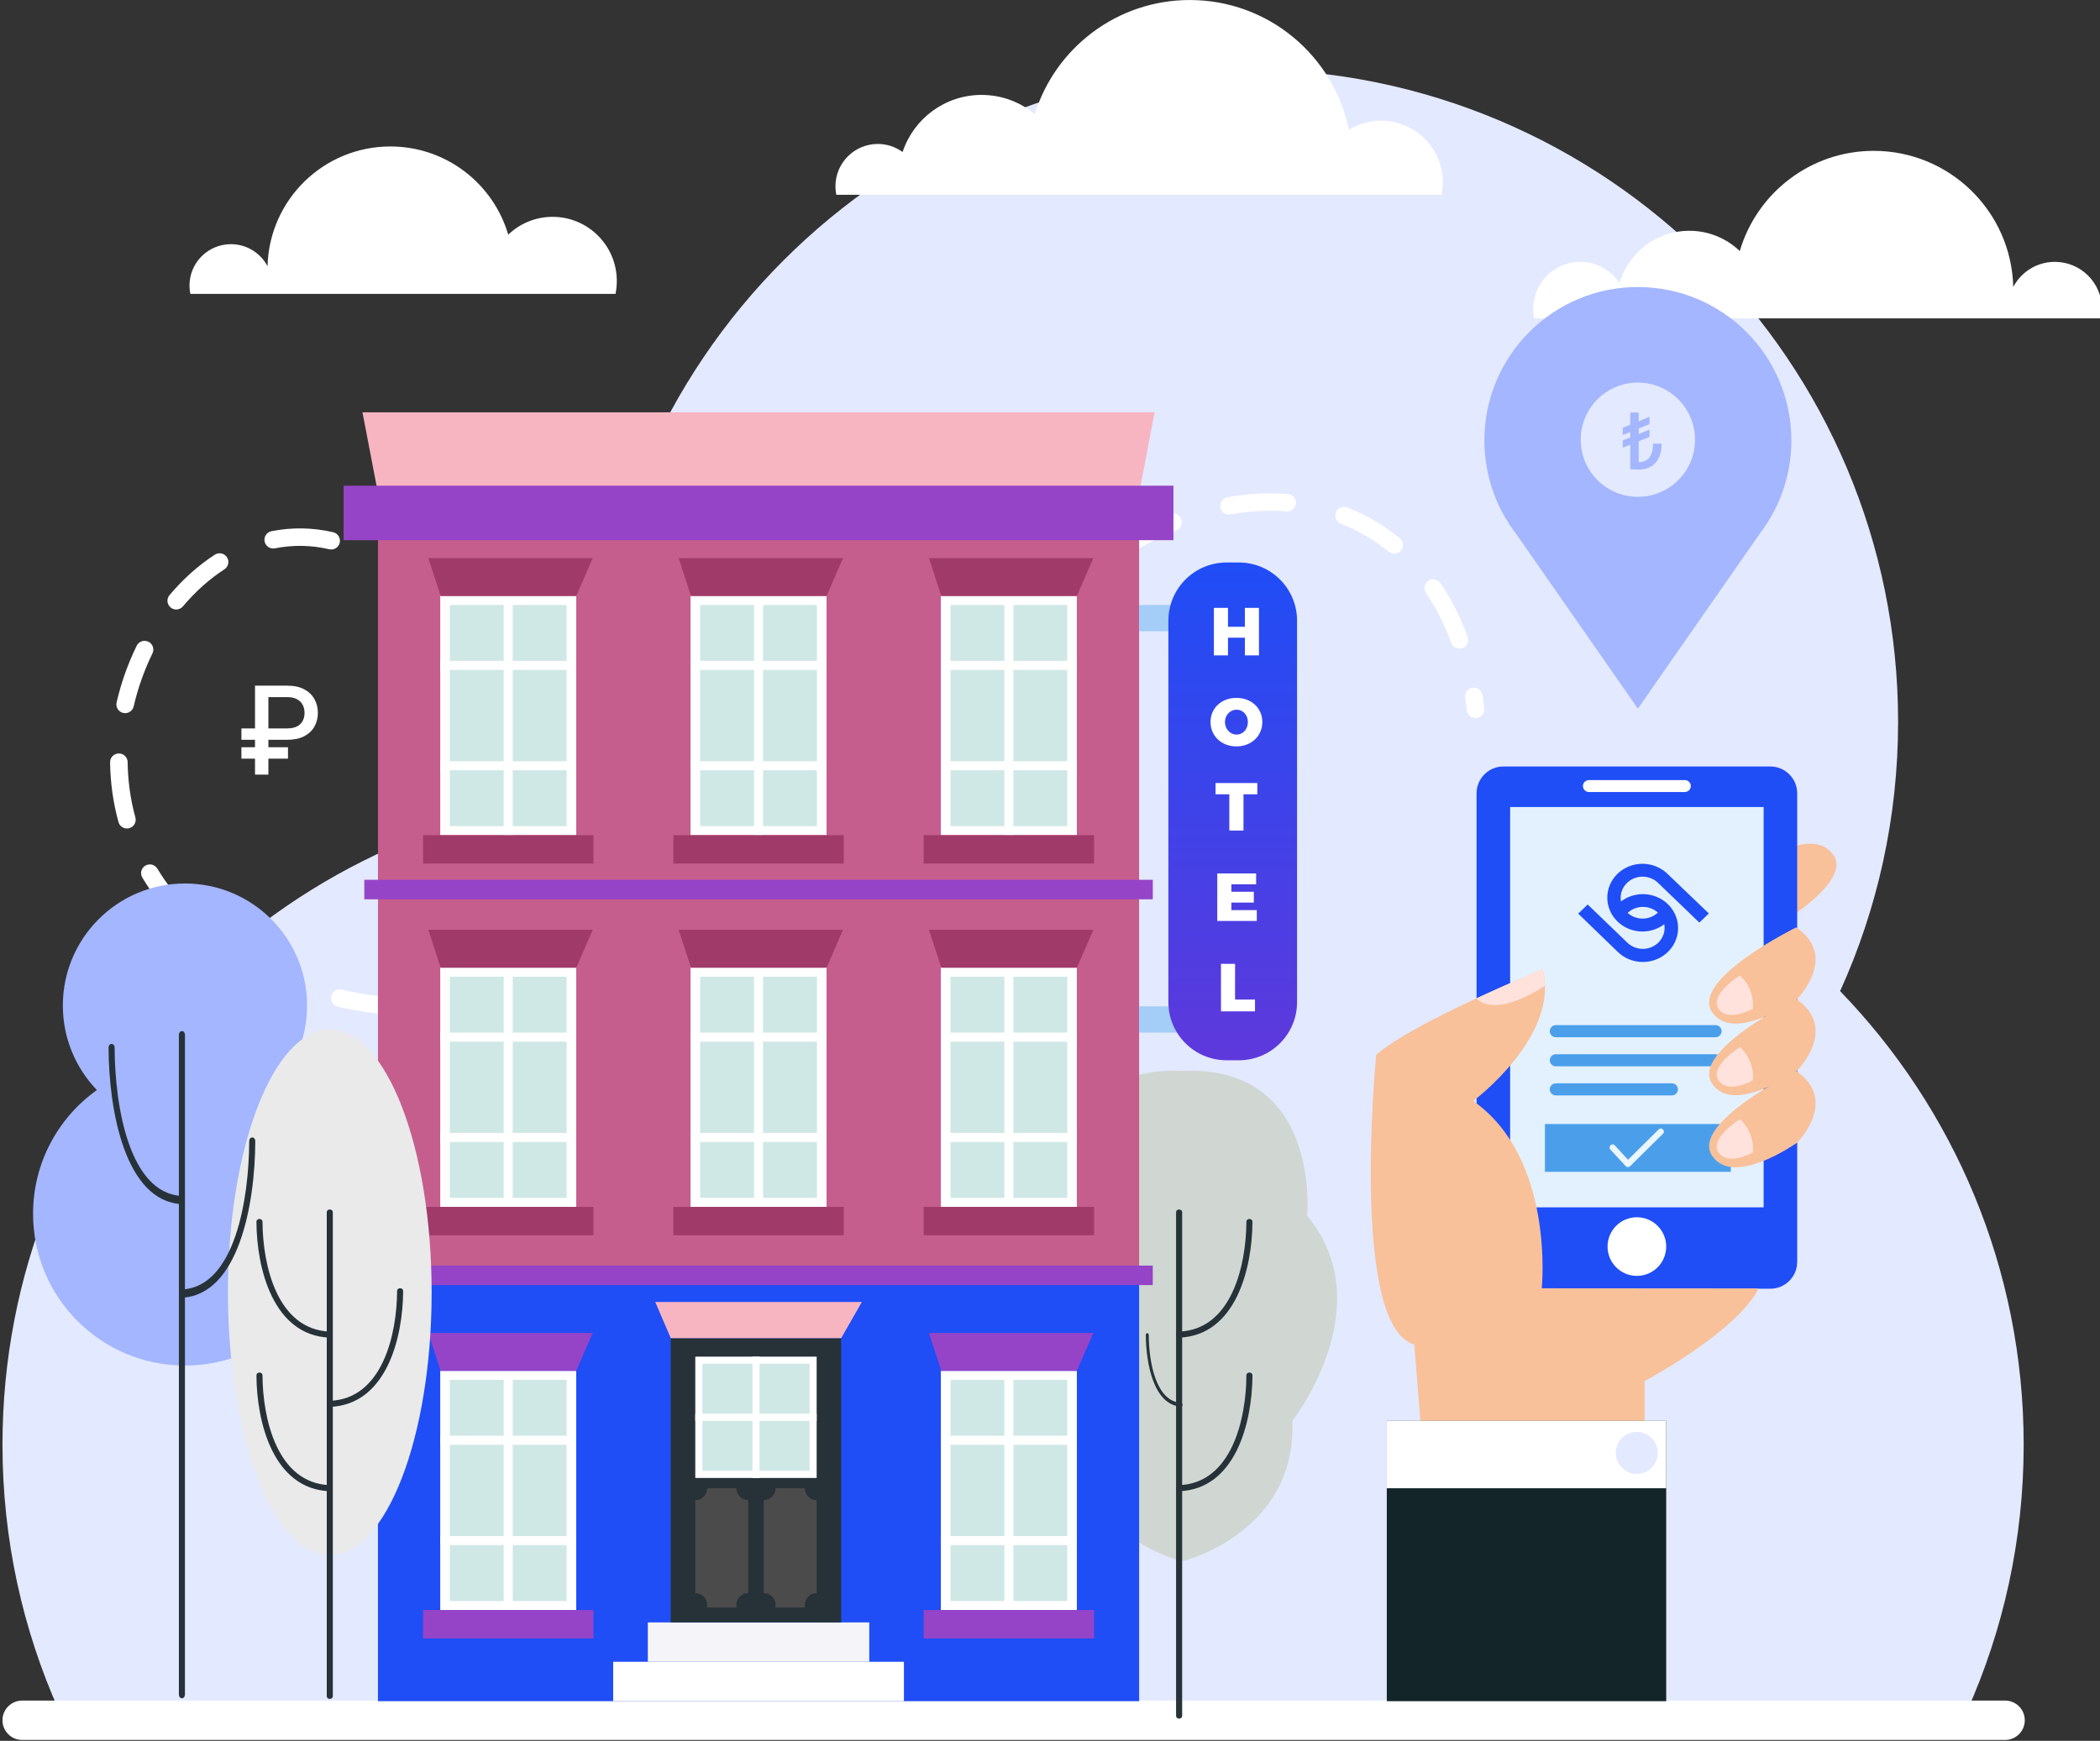
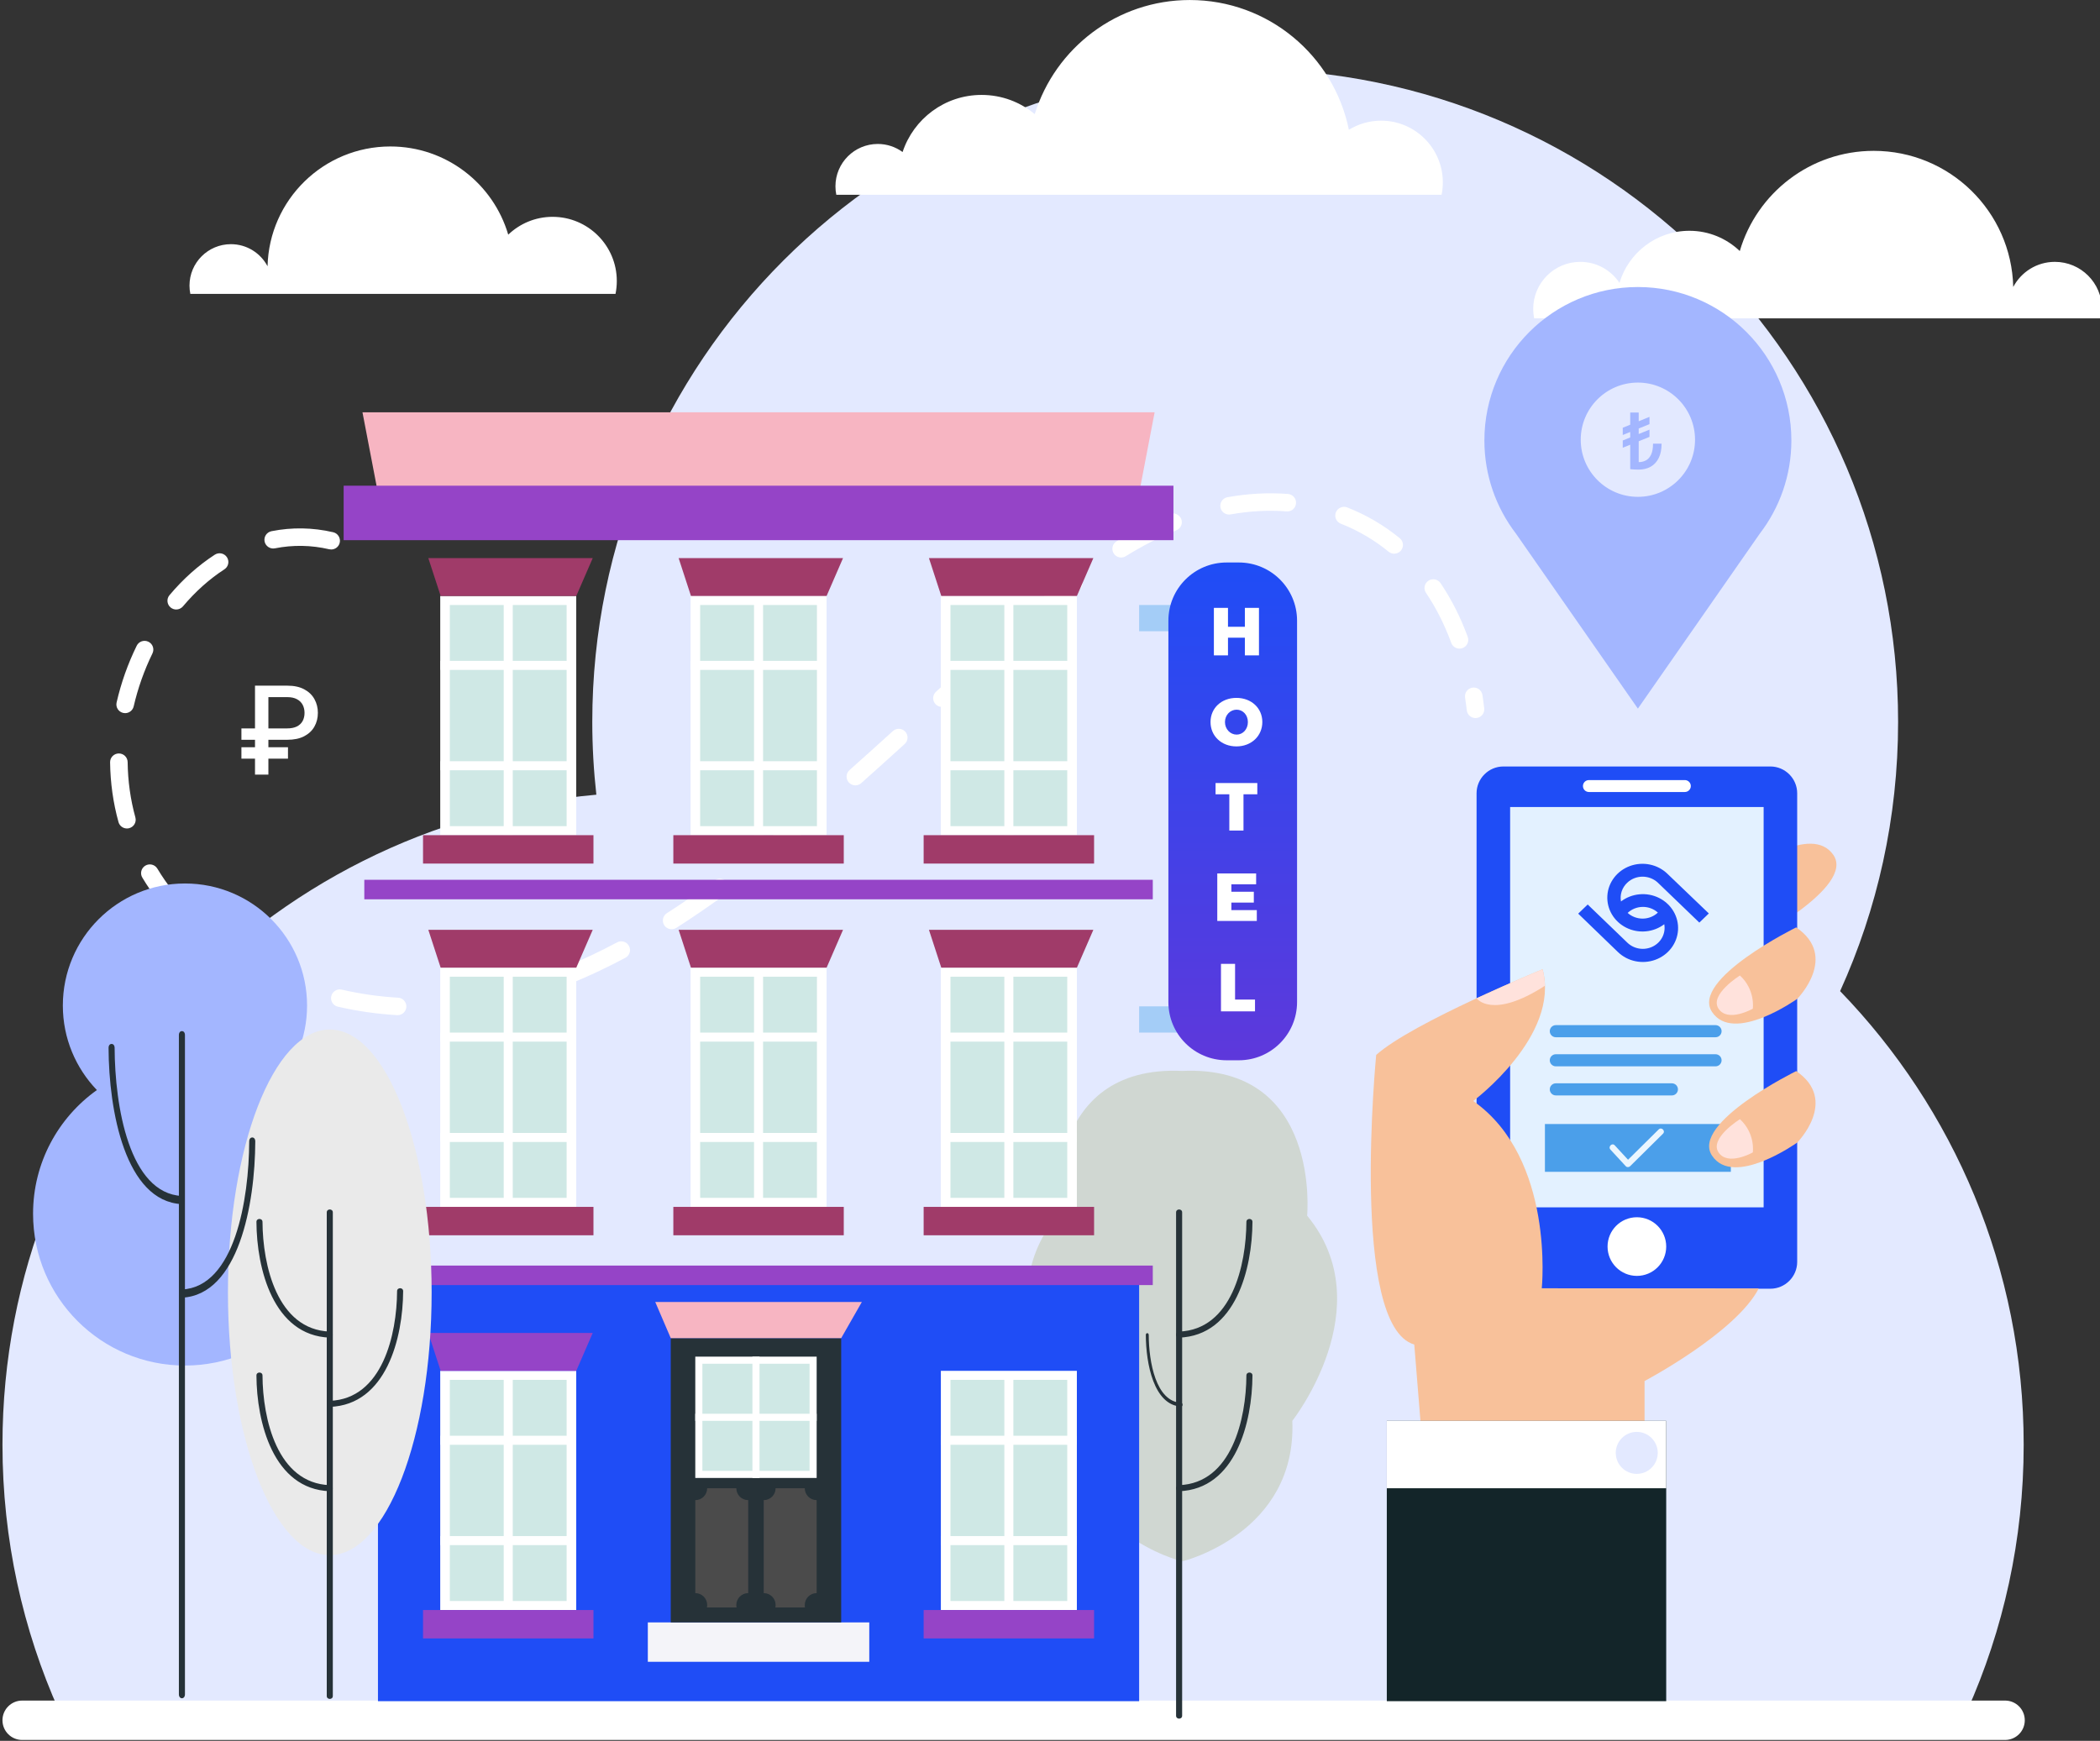
<svg xmlns="http://www.w3.org/2000/svg" width="515" height="427" viewBox="0 0 515 427" fill="none">
  <rect x="0" y="0" width="515" height="427" fill="#333333" stroke="none" />
  <g clip-path="url(#clip0_2840_1662)">
    <path fill-rule="evenodd" clip-rule="evenodd" d="M482.37 419.728C491.309 399.772 496.284 377.657 496.284 354.379C496.284 311.14 479.131 271.912 451.266 243.107C460.4 222.97 465.487 200.61 465.487 177.061C465.487 88.648 393.8 16.977 305.369 16.977C216.937 16.977 145.25 88.648 145.25 177.061C145.25 183.1 145.596 189.058 146.248 194.924C64.602 202.24 0.606 270.817 0.606 354.349C0.606 377.639 5.586 399.765 14.532 419.728H482.37Z" fill="#E3E9FF" />
    <path fill-rule="evenodd" clip-rule="evenodd" d="M301.412 126.209C300.393 126.209 299.481 125.481 299.301 124.444C299.084 123.28 299.869 122.164 301.033 121.955C306.068 121.054 311.076 120.792 315.858 121.162C317.04 121.253 317.924 122.284 317.834 123.465C317.735 124.644 316.724 125.549 315.524 125.436C311.112 125.088 306.456 125.339 301.791 126.175C301.665 126.197 301.539 126.209 301.412 126.209ZM81.228 134.778C81.065 134.778 80.894 134.76 80.731 134.723C76.319 133.699 71.826 133.621 67.423 134.496C66.268 134.731 65.122 133.974 64.887 132.815C64.662 131.654 65.41 130.524 66.584 130.293C71.573 129.296 76.698 129.384 81.706 130.546C82.861 130.816 83.583 131.967 83.312 133.121C83.086 134.11 82.202 134.778 81.228 134.778ZM341.916 135.814C341.429 135.814 340.941 135.654 340.544 135.327C337.008 132.431 333.065 130.118 328.824 128.453C327.714 128.021 327.173 126.776 327.606 125.673C328.048 124.571 329.302 124.033 330.394 124.464C335.059 126.293 339.39 128.833 343.278 132.013C344.19 132.765 344.325 134.115 343.576 135.031C343.152 135.547 342.529 135.814 341.916 135.814ZM274.948 136.746C274.226 136.746 273.523 136.387 273.117 135.734C272.494 134.728 272.801 133.406 273.811 132.781C278.106 130.122 282.5 127.875 286.877 126.101C287.959 125.659 289.222 126.179 289.674 127.279C290.125 128.376 289.592 129.627 288.492 130.073C284.341 131.755 280.164 133.891 276.076 136.423C275.724 136.641 275.336 136.746 274.948 136.746ZM43.214 149.5C42.727 149.5 42.24 149.335 41.834 148.997C40.922 148.235 40.805 146.882 41.572 145.977C44.911 142.009 48.646 138.672 52.679 136.056C53.681 135.409 55.007 135.692 55.657 136.683C56.306 137.675 56.027 139.003 55.025 139.649C51.353 142.034 47.933 145.091 44.865 148.734C44.432 149.24 43.828 149.5 43.214 149.5ZM252.346 154.297C251.742 154.297 251.146 154.045 250.722 153.556C249.946 152.661 250.045 151.307 250.938 150.531C254.89 147.125 258.5 144.106 261.982 141.299C262.903 140.555 264.256 140.694 265.005 141.617C265.754 142.538 265.61 143.887 264.689 144.632C261.243 147.409 257.67 150.4 253.754 153.774C253.348 154.125 252.842 154.297 252.346 154.297ZM357.922 159.097C357.047 159.097 356.226 158.558 355.901 157.688C354.268 153.217 352.184 149.093 349.712 145.427C349.044 144.445 349.306 143.112 350.289 142.45C351.273 141.791 352.608 142.051 353.276 143.029C355.946 146.986 358.193 151.423 359.944 156.22C360.35 157.332 359.772 158.563 358.662 158.968C358.419 159.056 358.166 159.097 357.922 159.097ZM230.998 173.393C230.411 173.393 229.834 173.159 229.41 172.697C228.607 171.824 228.67 170.468 229.545 169.669C233.1 166.42 236.646 163.2 240.165 160.034C241.049 159.24 242.412 159.31 243.206 160.192C244 161.072 243.928 162.426 243.043 163.22C239.534 166.376 235.997 169.59 232.451 172.831C232.036 173.208 231.512 173.393 230.998 173.393ZM30.691 174.923C30.537 174.923 30.375 174.906 30.212 174.869C29.048 174.603 28.327 173.454 28.597 172.3C29.698 167.491 31.358 162.811 33.524 158.393C34.038 157.331 35.319 156.89 36.393 157.404C37.467 157.924 37.909 159.208 37.386 160.271C35.373 164.399 33.822 168.767 32.784 173.259C32.558 174.251 31.674 174.923 30.691 174.923ZM361.847 176.13C360.765 176.13 359.835 175.323 359.709 174.228C359.592 173.176 359.447 172.136 359.294 171.113C359.113 169.942 359.917 168.847 361.089 168.668C362.28 168.492 363.363 169.29 363.544 170.46C363.715 171.539 363.859 172.634 363.986 173.745C364.121 174.922 363.273 175.982 362.091 176.116C362.01 176.126 361.929 176.13 361.847 176.13ZM209.767 192.634C209.181 192.634 208.585 192.391 208.161 191.917C207.367 191.032 207.448 189.678 208.333 188.889C211.897 185.723 215.443 182.524 218.97 179.321C219.846 178.524 221.199 178.588 222.002 179.46C222.805 180.335 222.742 181.692 221.867 182.489C218.33 185.703 214.775 188.914 211.202 192.09C210.787 192.456 210.281 192.634 209.767 192.634ZM31.124 203.211C30.185 203.211 29.319 202.588 29.058 201.637C27.749 196.927 27.063 191.998 27 186.979C26.982 185.795 27.939 184.824 29.13 184.81H29.148C30.33 184.81 31.286 185.754 31.304 186.929C31.358 191.576 31.999 196.143 33.199 200.497C33.515 201.639 32.847 202.82 31.701 203.133C31.512 203.186 31.313 203.211 31.124 203.211ZM187.923 211.158C187.291 211.158 186.669 210.881 186.245 210.351C185.505 209.427 185.649 208.079 186.578 207.339C190.115 204.522 193.716 201.558 197.577 198.27C198.48 197.503 199.833 197.605 200.609 198.507C201.376 199.409 201.268 200.762 200.365 201.531C196.467 204.85 192.84 207.844 189.267 210.689C188.87 211.004 188.401 211.158 187.923 211.158ZM45.614 227.481C45.073 227.481 44.532 227.278 44.108 226.868C40.508 223.342 37.404 219.437 34.904 215.264C34.291 214.247 34.625 212.933 35.644 212.324C36.664 211.719 37.981 212.051 38.595 213.064C40.904 216.921 43.774 220.536 47.121 223.808C47.969 224.637 47.978 225.993 47.148 226.84C46.733 227.266 46.174 227.481 45.614 227.481ZM164.707 227.925C164.003 227.925 163.309 227.576 162.893 226.937C162.262 225.94 162.551 224.615 163.552 223.976C167.333 221.558 171.276 218.862 175.264 215.964C176.229 215.264 177.574 215.479 178.268 216.436C178.972 217.391 178.756 218.733 177.799 219.431C173.739 222.378 169.733 225.123 165.871 227.587C165.51 227.817 165.113 227.925 164.707 227.925ZM139.407 241.296C138.568 241.296 137.765 240.796 137.422 239.967C136.971 238.873 137.494 237.62 138.595 237.17C142.754 235.459 147.049 233.433 151.344 231.144C152.391 230.582 153.699 230.979 154.25 232.023C154.809 233.067 154.421 234.365 153.374 234.923C148.953 237.282 144.532 239.369 140.228 241.134C139.957 241.246 139.687 241.296 139.407 241.296ZM69.669 242.666C69.408 242.666 69.137 242.617 68.866 242.51C64.156 240.618 59.744 238.404 55.756 235.925C54.745 235.3 54.439 233.977 55.061 232.972C55.693 231.967 57.019 231.655 58.03 232.285C61.801 234.633 65.997 236.735 70.481 238.535C71.573 238.976 72.115 240.224 71.663 241.324C71.329 242.159 70.526 242.666 69.669 242.666ZM111.806 248.593C110.723 248.593 109.794 247.783 109.668 246.688C109.532 245.511 110.389 244.45 111.562 244.319C116.083 243.814 120.703 242.929 125.304 241.692C126.459 241.368 127.623 242.058 127.939 243.202C128.246 244.343 127.569 245.522 126.423 245.828C121.614 247.124 116.778 248.051 112.05 248.578L111.806 248.593ZM97.505 249L97.379 248.997C92.533 248.721 87.643 248.023 82.843 246.918C81.688 246.652 80.966 245.499 81.237 244.347C81.507 243.191 82.662 242.463 83.817 242.741C88.374 243.791 93.02 244.456 97.631 244.715C98.813 244.782 99.715 245.795 99.652 246.979C99.589 248.118 98.642 249 97.505 249Z" fill="white" />
    <path fill-rule="evenodd" clip-rule="evenodd" d="M320.561 298.183C320.561 298.183 324.081 261.131 289.922 262.676C255.762 261.131 259.284 298.183 259.284 298.183C240.849 320.49 262.92 348.509 262.92 348.509C261.797 375.955 289.608 382.89 289.608 382.89H290.235C290.235 382.89 318.046 375.955 316.925 348.509C316.925 348.509 338.996 320.49 320.561 298.183Z" fill="#D0D7D2" />
    <path fill-rule="evenodd" clip-rule="evenodd" d="M496.553 421.953C496.553 424.621 494.39 426.783 491.721 426.783H5.439C2.77 426.783 0.606 424.621 0.606 421.953C0.606 419.284 2.77 417.121 5.439 417.121H491.721C494.39 417.121 496.553 419.284 496.553 421.953Z" fill="white" />
    <path fill-rule="evenodd" clip-rule="evenodd" d="M279.36 120.954H92.692L88.892 101.129H283.16L279.36 120.954Z" fill="#F7B5C2" />
    <path fill-rule="evenodd" clip-rule="evenodd" d="M92.691 417.272H279.359V312.816H92.691V417.272Z" fill="#1F4DF6" />
-     <path fill-rule="evenodd" clip-rule="evenodd" d="M92.691 312.815H279.359V120.953H92.691V312.815Z" fill="#C55E8D" />
    <path fill-rule="evenodd" clip-rule="evenodd" d="M84.277 132.495H287.774V119.133H84.277V132.495Z" fill="#9544C7" />
-     <path fill-rule="evenodd" clip-rule="evenodd" d="M150.374 417.271H221.678V407.609H150.374V417.271Z" fill="white" />
    <path fill-rule="evenodd" clip-rule="evenodd" d="M158.872 407.611H213.179V397.949H158.872V407.611Z" fill="#F4F4F9" />
    <path fill-rule="evenodd" clip-rule="evenodd" d="M164.494 397.948H206.29V328.223H164.494V397.948Z" fill="#263238" />
    <path fill-rule="evenodd" clip-rule="evenodd" d="M211.357 319.359H160.694L164.494 328.224H206.29L211.357 319.359Z" fill="#F7B5C2" />
    <path fill-rule="evenodd" clip-rule="evenodd" d="M170.51 362.519H200.276V332.762H170.51V362.519Z" fill="white" />
    <path fill-rule="evenodd" clip-rule="evenodd" d="M172.251 360.778H198.534V334.504H172.251V360.778Z" fill="#CFE8E5" />
    <path fill-rule="evenodd" clip-rule="evenodd" d="M170.51 348.51H200.276V346.77H170.51V348.51Z" fill="white" />
    <path fill-rule="evenodd" clip-rule="evenodd" d="M184.522 362.519H186.263V332.762H184.522V362.519Z" fill="white" />
    <path fill-rule="evenodd" clip-rule="evenodd" d="M183.491 367.959C181.882 367.959 180.575 366.653 180.575 365.043H173.427C173.427 366.653 172.122 367.959 170.51 367.959V390.762C172.122 390.762 173.427 392.069 173.427 393.681C173.427 393.887 173.405 394.087 173.365 394.281H180.638C180.599 394.087 180.575 393.887 180.575 393.681C180.575 392.069 181.882 390.762 183.491 390.762H183.492V367.959H183.491Z" fill="#4B4B4B" />
    <path fill-rule="evenodd" clip-rule="evenodd" d="M200.275 367.959C198.663 367.959 197.359 366.653 197.359 365.043H190.211C190.21 366.653 188.904 367.959 187.293 367.959V390.762C188.904 390.762 190.211 392.069 190.211 393.681C190.211 393.887 190.186 394.087 190.148 394.281H197.42C197.381 394.087 197.359 393.887 197.359 393.681C197.359 392.069 198.663 390.762 200.275 390.762V367.959Z" fill="#4B4B4B" />
    <path fill-rule="evenodd" clip-rule="evenodd" d="M107.962 394.915H141.316V336.242H107.962V394.915Z" fill="white" />
    <path fill-rule="evenodd" clip-rule="evenodd" d="M110.319 392.698H138.96V338.457H110.319V392.698Z" fill="#CFE8E5" />
    <path fill-rule="evenodd" clip-rule="evenodd" d="M107.962 354.381H141.316V352.164H107.962V354.381Z" fill="white" />
    <path fill-rule="evenodd" clip-rule="evenodd" d="M107.962 378.994H141.316V376.777H107.962V378.994Z" fill="white" />
    <path fill-rule="evenodd" clip-rule="evenodd" d="M123.53 394.914H125.748V336.598H123.53V394.914Z" fill="white" />
    <path fill-rule="evenodd" clip-rule="evenodd" d="M103.741 401.88H145.538V394.914H103.741V401.88Z" fill="#9544C7" />
    <path fill-rule="evenodd" clip-rule="evenodd" d="M145.357 326.953H105.04L108.065 336.24H141.326L145.357 326.953Z" fill="#9544C7" />
    <path fill-rule="evenodd" clip-rule="evenodd" d="M230.735 394.915H264.088V336.242H230.735V394.915Z" fill="white" />
    <path fill-rule="evenodd" clip-rule="evenodd" d="M233.091 392.698H261.731V338.457H233.091V392.698Z" fill="#CFE8E5" />
    <path fill-rule="evenodd" clip-rule="evenodd" d="M230.735 354.381H264.088V352.164H230.735V354.381Z" fill="white" />
    <path fill-rule="evenodd" clip-rule="evenodd" d="M230.735 378.994H264.088V376.777H230.735V378.994Z" fill="white" />
    <path fill-rule="evenodd" clip-rule="evenodd" d="M246.303 394.914H248.519V336.598H246.303V394.914Z" fill="white" />
    <path fill-rule="evenodd" clip-rule="evenodd" d="M226.513 401.88H268.311V394.914H226.513V401.88Z" fill="#9544C7" />
-     <path fill-rule="evenodd" clip-rule="evenodd" d="M268.131 326.953H227.812L230.838 336.24H264.098L268.131 326.953Z" fill="#9544C7" />
    <path fill-rule="evenodd" clip-rule="evenodd" d="M89.343 220.584H282.707V215.797H89.343V220.584Z" fill="#9544C7" />
    <path fill-rule="evenodd" clip-rule="evenodd" d="M169.349 204.852H202.702V146.18H169.349V204.852Z" fill="white" />
    <path fill-rule="evenodd" clip-rule="evenodd" d="M171.704 202.64H200.344V148.398H171.704V202.64Z" fill="#CFE8E5" />
    <path fill-rule="evenodd" clip-rule="evenodd" d="M169.349 164.317H202.702V162.102H169.349V164.317Z" fill="white" />
    <path fill-rule="evenodd" clip-rule="evenodd" d="M169.349 188.931H202.702V186.715H169.349V188.931Z" fill="white" />
    <path fill-rule="evenodd" clip-rule="evenodd" d="M184.917 204.852H187.133V146.535H184.917V204.852Z" fill="white" />
    <path fill-rule="evenodd" clip-rule="evenodd" d="M165.127 211.82H206.925V204.855H165.127V211.82Z" fill="#A03B69" />
    <path fill-rule="evenodd" clip-rule="evenodd" d="M206.743 136.895H166.426L169.452 146.182H202.712L206.743 136.895Z" fill="#A03B69" />
    <path fill-rule="evenodd" clip-rule="evenodd" d="M107.964 204.852H141.316V146.18H107.964V204.852Z" fill="white" />
    <path fill-rule="evenodd" clip-rule="evenodd" d="M110.319 202.64H138.961V148.398H110.319V202.64Z" fill="#CFE8E5" />
    <path fill-rule="evenodd" clip-rule="evenodd" d="M107.964 164.317H141.316V162.102H107.964V164.317Z" fill="white" />
    <path fill-rule="evenodd" clip-rule="evenodd" d="M107.964 188.931H141.316V186.715H107.964V188.931Z" fill="white" />
    <path fill-rule="evenodd" clip-rule="evenodd" d="M123.532 204.852H125.748V146.535H123.532V204.852Z" fill="white" />
    <path fill-rule="evenodd" clip-rule="evenodd" d="M103.743 211.82H145.539V204.855H103.743V211.82Z" fill="#A03B69" />
    <path fill-rule="evenodd" clip-rule="evenodd" d="M145.36 136.895H105.041L108.067 146.182H141.328L145.36 136.895Z" fill="#A03B69" />
    <path fill-rule="evenodd" clip-rule="evenodd" d="M230.733 204.852H264.088V146.18H230.733V204.852Z" fill="white" />
    <path fill-rule="evenodd" clip-rule="evenodd" d="M233.091 202.64H261.73V148.398H233.091V202.64Z" fill="#CFE8E5" />
    <path fill-rule="evenodd" clip-rule="evenodd" d="M230.733 164.317H264.088V162.102H230.733V164.317Z" fill="white" />
    <path fill-rule="evenodd" clip-rule="evenodd" d="M230.733 188.931H264.088V186.715H230.733V188.931Z" fill="white" />
    <path fill-rule="evenodd" clip-rule="evenodd" d="M246.301 204.852H248.518V146.535H246.301V204.852Z" fill="white" />
    <path fill-rule="evenodd" clip-rule="evenodd" d="M226.513 211.82H268.311V204.855H226.513V211.82Z" fill="#A03B69" />
    <path fill-rule="evenodd" clip-rule="evenodd" d="M268.131 136.895H227.812L230.838 146.182H264.098L268.131 136.895Z" fill="#A03B69" />
    <path fill-rule="evenodd" clip-rule="evenodd" d="M169.349 296.028H202.702V237.355H169.349V296.028Z" fill="white" />
    <path fill-rule="evenodd" clip-rule="evenodd" d="M171.704 293.812H200.344V239.57H171.704V293.812Z" fill="#CFE8E5" />
    <path fill-rule="evenodd" clip-rule="evenodd" d="M169.349 255.493H202.702V253.277H169.349V255.493Z" fill="white" />
    <path fill-rule="evenodd" clip-rule="evenodd" d="M169.349 280.108H202.702V277.891H169.349V280.108Z" fill="white" />
    <path fill-rule="evenodd" clip-rule="evenodd" d="M184.917 296.027H187.133V237.711H184.917V296.027Z" fill="white" />
    <path fill-rule="evenodd" clip-rule="evenodd" d="M165.127 302.994H206.925V296.027H165.127V302.994Z" fill="#A03B69" />
    <path fill-rule="evenodd" clip-rule="evenodd" d="M206.743 228.07H166.426L169.452 237.356H202.712L206.743 228.07Z" fill="#A03B69" />
    <path fill-rule="evenodd" clip-rule="evenodd" d="M107.964 296.028H141.316V237.355H107.964V296.028Z" fill="white" />
    <path fill-rule="evenodd" clip-rule="evenodd" d="M110.319 293.812H138.961V239.57H110.319V293.812Z" fill="#CFE8E5" />
    <path fill-rule="evenodd" clip-rule="evenodd" d="M107.964 255.493H141.316V253.277H107.964V255.493Z" fill="white" />
    <path fill-rule="evenodd" clip-rule="evenodd" d="M107.964 280.108H141.316V277.891H107.964V280.108Z" fill="white" />
    <path fill-rule="evenodd" clip-rule="evenodd" d="M123.532 296.027H125.748V237.711H123.532V296.027Z" fill="white" />
    <path fill-rule="evenodd" clip-rule="evenodd" d="M103.743 302.994H145.539V296.027H103.743V302.994Z" fill="#A03B69" />
    <path fill-rule="evenodd" clip-rule="evenodd" d="M145.36 228.07H105.041L108.067 237.356H141.328L145.36 228.07Z" fill="#A03B69" />
    <path fill-rule="evenodd" clip-rule="evenodd" d="M230.733 296.028H264.088V237.355H230.733V296.028Z" fill="white" />
    <path fill-rule="evenodd" clip-rule="evenodd" d="M233.091 293.812H261.73V239.57H233.091V293.812Z" fill="#CFE8E5" />
    <path fill-rule="evenodd" clip-rule="evenodd" d="M230.733 255.493H264.088V253.277H230.733V255.493Z" fill="white" />
    <path fill-rule="evenodd" clip-rule="evenodd" d="M230.733 280.108H264.088V277.891H230.733V280.108Z" fill="white" />
    <path fill-rule="evenodd" clip-rule="evenodd" d="M246.301 296.027H248.518V237.711H246.301V296.027Z" fill="white" />
    <path fill-rule="evenodd" clip-rule="evenodd" d="M226.513 302.994H268.311V296.027H226.513V302.994Z" fill="#A03B69" />
    <path fill-rule="evenodd" clip-rule="evenodd" d="M268.131 228.07H227.812L230.838 237.356H264.098L268.131 228.07Z" fill="#A03B69" />
    <path fill-rule="evenodd" clip-rule="evenodd" d="M89.343 315.21H282.707V310.422H89.343V315.21Z" fill="#9544C7" />
    <path fill-rule="evenodd" clip-rule="evenodd" d="M279.359 154.833H291.328V148.398H279.359V154.833Z" fill="#A4CDF7" />
    <path fill-rule="evenodd" clip-rule="evenodd" d="M279.359 253.275H291.328V246.84H279.359V253.275Z" fill="#A4CDF7" />
    <path fill-rule="evenodd" clip-rule="evenodd" d="M318.089 245.797C318.089 253.677 311.699 260.066 303.817 260.066H300.806C292.923 260.066 286.534 253.677 286.534 245.797V152.238C286.534 144.357 292.923 137.969 300.806 137.969H303.817C311.699 137.969 318.089 144.357 318.089 152.238V245.797Z" fill="url(#paint0_linear_2840_1662)" />
    <path fill-rule="evenodd" clip-rule="evenodd" d="M305.289 160.754V156.415H301.149V160.754H297.691V149.102H301.149V153.739H305.289V149.102H308.748V160.754H305.289Z" fill="white" />
    <path fill-rule="evenodd" clip-rule="evenodd" d="M300.409 177.113C300.409 178.876 301.74 180.188 303.269 180.188C304.799 180.188 306.03 178.876 306.03 177.113C306.03 175.351 304.799 174.072 303.269 174.072C301.723 174.072 300.409 175.351 300.409 177.113ZM309.571 177.097C309.571 180.521 306.878 183.08 303.219 183.08C299.562 183.08 296.868 180.538 296.868 177.097C296.868 173.673 299.562 171.18 303.219 171.18C306.878 171.18 309.571 173.689 309.571 177.097Z" fill="white" />
    <path fill-rule="evenodd" clip-rule="evenodd" d="M304.951 194.825V203.719H301.476V194.825H298.101V192.066H308.341V194.825H304.951Z" fill="white" />
    <path fill-rule="evenodd" clip-rule="evenodd" d="M301.981 216.902V218.73H307.485V221.39H301.981V223.234H308.217V225.894H298.524V214.242H308.051V216.902H301.981Z" fill="white" />
    <path fill-rule="evenodd" clip-rule="evenodd" d="M307.776 245.178V248.07H299.43V236.418H302.886V245.178H307.776Z" fill="white" />
    <path fill-rule="evenodd" clip-rule="evenodd" d="M429.367 230.827C429.367 230.827 455.018 217.575 449.615 209.705C444.21 201.836 428.784 213.295 428.784 213.295C428.784 213.295 418.695 223.857 429.367 230.827Z" fill="#F8C19A" />
    <path fill-rule="evenodd" clip-rule="evenodd" d="M440.739 309.528C440.739 313.142 437.779 316.101 434.165 316.101H368.685C365.069 316.101 362.111 313.142 362.111 309.528V194.576C362.111 190.962 365.069 188.004 368.685 188.004H434.165C437.779 188.004 440.739 190.962 440.739 194.576V309.528Z" fill="#1F4DF6" />
    <path fill-rule="evenodd" clip-rule="evenodd" d="M370.341 296.141H432.51V197.949H370.341V296.141Z" fill="#E3F1FF" />
    <path fill-rule="evenodd" clip-rule="evenodd" d="M422.2 252.933C422.2 253.754 421.534 254.418 420.714 254.418H381.549C380.729 254.418 380.064 253.754 380.064 252.933C380.064 252.114 380.729 251.449 381.549 251.449H420.714C421.534 251.449 422.2 252.114 422.2 252.933Z" fill="#4B9FEA" />
    <path fill-rule="evenodd" clip-rule="evenodd" d="M422.2 260.07C422.2 260.89 421.534 261.555 420.714 261.555H381.549C380.729 261.555 380.064 260.89 380.064 260.07C380.064 259.251 380.729 258.586 381.549 258.586H420.714C421.534 258.586 422.2 259.251 422.2 260.07Z" fill="#4B9FEA" />
    <path fill-rule="evenodd" clip-rule="evenodd" d="M411.496 267.203C411.496 268.023 410.83 268.688 410.01 268.688H381.549C380.729 268.688 380.064 268.023 380.064 267.203C380.064 266.383 380.729 265.719 381.549 265.719H410.01C410.83 265.719 411.496 266.383 411.496 267.203Z" fill="#4B9FEA" />
    <path fill-rule="evenodd" clip-rule="evenodd" d="M378.875 287.427H424.468V275.703H378.875V287.427Z" fill="#4B9FEA" />
    <path fill-rule="evenodd" clip-rule="evenodd" d="M406.779 277.022C404.272 279.502 401.765 281.983 399.258 284.462C398.17 283.284 397.081 282.106 395.993 280.928C395.341 280.223 394.292 281.277 394.942 281.98C396.196 283.338 397.452 284.698 398.708 286.058C398.984 286.356 399.48 286.333 399.76 286.058C402.45 283.396 405.141 280.734 407.832 278.074C408.514 277.398 407.462 276.348 406.779 277.022Z" fill="#EBF6FF" />
    <path fill-rule="evenodd" clip-rule="evenodd" d="M408.618 305.762C408.618 309.735 405.396 312.954 401.425 312.954C397.453 312.954 394.233 309.735 394.233 305.762C394.233 301.792 397.453 298.57 401.425 298.57C405.396 298.57 408.618 301.792 408.618 305.762Z" fill="white" />
    <path fill-rule="evenodd" clip-rule="evenodd" d="M414.652 192.802C414.652 193.612 413.996 194.265 413.187 194.265H389.661C388.853 194.265 388.199 193.612 388.199 192.802C388.199 191.996 388.853 191.34 389.661 191.34H413.187C413.996 191.34 414.652 191.996 414.652 192.802Z" fill="white" />
    <path fill-rule="evenodd" clip-rule="evenodd" d="M378.103 315.994C378.103 315.994 381.369 284.154 361.3 270.052C361.3 270.052 382.698 254.083 378.299 237.75C378.299 237.75 346.364 250.816 337.497 258.75C337.497 258.75 330.964 325.229 346.832 329.788L349.164 358.61H403.307V338.746C403.307 338.746 425.711 326.898 431.312 316.032L378.103 315.994Z" fill="#F8C19A" />
    <path fill-rule="evenodd" clip-rule="evenodd" d="M378.874 241.792C378.838 240.453 378.664 239.103 378.299 237.75C378.299 237.75 370.827 240.808 362.111 244.861C362.116 244.869 365.859 250.182 378.874 241.792Z" fill="#FFE2DC" />
    <path fill-rule="evenodd" clip-rule="evenodd" d="M440.495 262.719C440.495 262.719 414.592 275.471 419.843 283.444C425.094 291.417 440.739 280.258 440.739 280.258C440.739 280.258 451.031 269.894 440.495 262.719Z" fill="#F8C19A" />
    <path fill-rule="evenodd" clip-rule="evenodd" d="M426.702 274.516C426.702 274.516 419.133 279.214 421.452 282.667C423.769 286.118 429.853 282.667 429.853 282.667C429.853 282.667 430.552 278.09 426.702 274.516Z" fill="#FFE2DC" />
-     <path fill-rule="evenodd" clip-rule="evenodd" d="M440.495 245.043C440.495 245.043 414.592 257.795 419.843 265.768C425.094 273.741 440.739 262.581 440.739 262.581C440.739 262.581 451.031 252.218 440.495 245.043Z" fill="#F8C19A" />
-     <path fill-rule="evenodd" clip-rule="evenodd" d="M426.702 256.844C426.702 256.844 419.133 261.541 421.452 264.993C423.769 268.446 429.853 264.993 429.853 264.993C429.853 264.993 430.552 260.418 426.702 256.844Z" fill="#FFE2DC" />
    <path fill-rule="evenodd" clip-rule="evenodd" d="M440.495 227.473C440.495 227.473 414.592 240.225 419.843 248.198C425.094 256.171 440.739 245.011 440.739 245.011C440.739 245.011 451.031 234.648 440.495 227.473Z" fill="#F8C19A" />
    <path fill-rule="evenodd" clip-rule="evenodd" d="M426.702 239.273C426.702 239.273 419.133 243.97 421.452 247.424C423.769 250.877 429.853 247.424 429.853 247.424C429.853 247.424 430.552 242.848 426.702 239.273Z" fill="#FFE2DC" />
    <path fill-rule="evenodd" clip-rule="evenodd" d="M340.097 417.27H408.618V348.508H340.097V417.27Z" fill="#132529" />
    <path fill-rule="evenodd" clip-rule="evenodd" d="M340.097 365.043H408.618V348.508H340.097V365.043Z" fill="white" />
    <path fill-rule="evenodd" clip-rule="evenodd" d="M406.544 356.368C406.544 359.211 404.239 361.517 401.396 361.517C398.552 361.517 396.246 359.211 396.246 356.368C396.246 353.524 398.552 351.219 401.396 351.219C404.239 351.219 406.544 353.524 406.544 356.368Z" fill="#E3E9FF" />
    <path fill-rule="evenodd" clip-rule="evenodd" d="M66.955 267.372C72.121 261.991 75.303 254.691 75.303 246.644C75.303 230.107 61.895 216.703 45.357 216.703C28.819 216.703 15.411 230.107 15.411 246.644C15.411 254.691 18.592 261.991 23.76 267.372C14.29 274.122 8.108 285.189 8.108 297.702C8.108 318.271 24.785 334.944 45.357 334.944C65.93 334.944 82.606 318.271 82.606 297.702C82.606 285.189 76.424 274.122 66.955 267.372Z" fill="#A3B6FF" />
    <path fill-rule="evenodd" clip-rule="evenodd" d="M105.854 316.987C105.854 352.59 94.672 381.451 80.877 381.451C67.083 381.451 55.9 352.59 55.9 316.987C55.9 281.385 67.083 252.523 80.877 252.523C94.672 252.523 105.854 281.385 105.854 316.987Z" fill="#EAEAEA" />
    <path fill-rule="evenodd" clip-rule="evenodd" d="M289.906 297.379C289.906 338.531 289.906 379.685 289.906 420.837C289.906 421.795 288.419 421.795 288.419 420.837C288.419 379.685 288.419 338.531 288.419 297.379C288.419 296.421 289.906 296.421 289.906 297.379Z" fill="#263238" />
    <path fill-rule="evenodd" clip-rule="evenodd" d="M307.151 299.708C307.098 311.158 303.042 327.601 289.162 328.099C288.202 328.133 288.206 326.647 289.162 326.613C302.094 326.148 305.616 310.251 305.664 299.708C305.669 298.749 307.156 298.748 307.151 299.708Z" fill="#263238" />
    <path fill-rule="evenodd" clip-rule="evenodd" d="M281.715 327.445C281.739 333.964 283.433 343.793 289.654 344.081C290.114 344.102 290.116 345.021 289.654 345C282.977 344.692 281.026 334.524 281 327.445C280.998 326.851 281.713 326.852 281.715 327.445Z" fill="#263238" />
    <path fill-rule="evenodd" clip-rule="evenodd" d="M307.151 337.379C307.098 348.829 303.042 365.273 289.162 365.771C288.202 365.805 288.206 364.319 289.162 364.284C302.094 363.819 305.616 347.923 305.664 337.379C305.669 336.421 307.156 336.42 307.151 337.379Z" fill="#263238" />
    <path fill-rule="evenodd" clip-rule="evenodd" d="M43.87 253.876C43.87 309.444 43.87 360.017 43.87 415.584C43.87 416.878 45.357 416.878 45.357 415.584C45.357 360.017 45.357 309.444 45.357 253.876C45.357 252.583 43.87 252.583 43.87 253.876Z" fill="#263238" />
    <path fill-rule="evenodd" clip-rule="evenodd" d="M26.624 257.022C26.678 272.482 30.735 294.686 44.613 295.359C45.573 295.407 45.57 293.398 44.613 293.352C31.681 292.725 28.161 271.259 28.111 257.022C28.106 255.728 26.619 255.726 26.624 257.022Z" fill="#263238" />
    <path fill-rule="evenodd" clip-rule="evenodd" d="M61.116 279.963C61.067 294.201 57.547 315.666 44.614 316.293C43.657 316.34 43.655 318.347 44.614 318.301C58.494 317.627 62.549 295.423 62.603 279.963C62.608 278.668 61.121 278.67 61.116 279.963Z" fill="#263238" />
    <path fill-rule="evenodd" clip-rule="evenodd" d="M80.134 297.379C80.134 338.531 80.134 374.847 80.134 415.999C80.134 416.957 81.621 416.957 81.621 415.999C81.621 374.847 81.621 338.531 81.621 297.379C81.621 296.421 80.134 296.421 80.134 297.379Z" fill="#263238" />
    <path fill-rule="evenodd" clip-rule="evenodd" d="M62.888 299.708C62.942 311.158 66.999 327.601 80.877 328.099C81.837 328.133 81.834 326.647 80.877 326.613C67.944 326.148 64.424 310.251 64.375 299.708C64.37 298.749 62.883 298.748 62.888 299.708Z" fill="#263238" />
    <path fill-rule="evenodd" clip-rule="evenodd" d="M97.38 316.696C97.33 327.24 93.811 343.136 80.878 343.601C79.921 343.635 79.918 345.122 80.878 345.087C94.757 344.589 98.814 328.146 98.867 316.696C98.872 315.736 97.385 315.737 97.38 316.696Z" fill="#263238" />
    <path fill-rule="evenodd" clip-rule="evenodd" d="M62.888 337.379C62.942 348.829 66.999 365.273 80.877 365.771C81.837 365.805 81.834 364.319 80.877 364.284C67.944 363.819 64.424 347.923 64.375 337.379C64.37 336.421 62.883 336.42 62.888 337.379Z" fill="#263238" />
    <path fill-rule="evenodd" clip-rule="evenodd" d="M135.514 53.185C131.292 53.185 127.467 54.854 124.638 57.558C120.969 45.058 109.419 35.926 95.729 35.926C79.336 35.926 66.01 49.017 65.614 65.31C63.91 62.089 60.53 59.891 56.631 59.891C51.02 59.891 46.47 64.44 46.47 70.05C46.47 70.747 46.542 71.426 46.675 72.083H150.947C151.153 71.064 151.264 70.011 151.264 68.931C151.264 60.235 144.212 53.185 135.514 53.185Z" fill="white" />
    <path fill-rule="evenodd" clip-rule="evenodd" d="M338.689 29.596C335.794 29.596 333.099 30.423 330.797 31.832C327.103 13.672 311.043 0.004 291.787 0.004C273.915 0.004 258.795 11.777 253.76 27.99C250.225 25.05 245.682 23.281 240.725 23.281C231.689 23.281 224.037 29.156 221.35 37.289C219.639 36.05 217.543 35.31 215.27 35.31C209.533 35.31 204.883 39.959 204.883 45.694C204.883 46.406 204.955 47.1 205.092 47.772H353.532C353.731 46.793 353.837 45.779 353.837 44.741C353.837 36.377 347.055 29.596 338.689 29.596Z" fill="white" />
    <path fill-rule="evenodd" clip-rule="evenodd" d="M503.931 64.228C499.501 64.228 495.658 66.727 493.723 70.387C493.274 51.872 478.134 37 459.509 37C443.954 37 430.83 47.375 426.661 61.577C423.448 58.505 419.102 56.607 414.305 56.607C406.198 56.607 399.361 62 397.16 69.389C395.093 66.28 391.559 64.228 387.544 64.228C381.169 64.228 376 69.396 376 75.77C376 76.562 376.079 77.334 376.232 78.081H515.243C515.395 77.334 515.475 76.562 515.475 75.77C515.475 69.396 510.307 64.228 503.931 64.228Z" fill="white" />
    <path fill-rule="evenodd" clip-rule="evenodd" d="M401.67 121.866C393.93 121.866 387.655 115.592 387.655 107.854C387.655 100.114 393.93 93.841 401.67 93.841C409.412 93.841 415.686 100.114 415.686 107.854C415.686 115.592 409.412 121.866 401.67 121.866ZM401.67 70.402C380.882 70.402 364.029 87.25 364.029 108.034C364.029 116.628 366.917 124.545 371.766 130.881L401.67 173.809L431.569 130.888C436.423 124.551 439.312 116.632 439.312 108.034C439.312 87.25 422.458 70.402 401.67 70.402Z" fill="#A3B6FF" />
  </g>
  <path d="M399.042 216.535C400.045 215.572 401.404 215.031 402.821 215.031C404.238 215.031 405.597 215.572 406.6 216.535L416.741 226.297L419.07 224.055L408.889 214.301C407.712 213.17 406.221 212.391 404.595 212.058C402.969 211.724 401.278 211.85 399.725 212.42C398.171 212.99 396.822 213.98 395.839 215.271C394.857 216.562 394.283 218.098 394.186 219.696C394.089 221.294 394.475 222.884 395.295 224.276C396.115 225.668 397.336 226.802 398.81 227.542C400.285 228.282 401.95 228.596 403.605 228.446C405.26 228.296 406.835 227.689 408.14 226.697C408.338 227.775 408.174 228.885 407.671 229.867C407.169 230.848 406.354 231.65 405.346 232.156C404.338 232.661 403.189 232.844 402.065 232.677C400.942 232.511 399.903 232.003 399.099 231.229L389.366 221.859L387.037 224.102L396.77 233.511C397.947 234.648 399.44 235.432 401.07 235.77C402.699 236.109 404.396 235.986 405.955 235.416C407.513 234.847 408.868 233.856 409.855 232.563C410.842 231.269 411.419 229.729 411.517 228.126C411.615 226.524 411.229 224.929 410.406 223.533C409.584 222.137 408.359 221 406.881 220.259C405.402 219.518 403.732 219.204 402.073 219.356C400.413 219.508 398.834 220.118 397.527 221.114C397.373 220.29 397.431 219.442 397.695 218.644C397.959 217.846 398.421 217.122 399.042 216.535ZM406.576 223.843C405.59 224.775 404.268 225.303 402.886 225.318C401.505 225.332 400.171 224.832 399.164 223.921C400.15 222.99 401.472 222.461 402.854 222.447C404.235 222.432 405.569 222.933 406.576 223.843Z" fill="#1F4DF6" />
  <path d="M401.871 101.182V115L399.793 115.074V101.182H401.871ZM405.387 108.82H407.485C407.485 110.232 407.249 111.411 406.777 112.355C406.304 113.295 405.645 114.004 404.8 114.48C403.954 114.953 402.967 115.189 401.838 115.189C401.451 115.189 401.073 115.178 400.704 115.155C400.335 115.137 400.032 115.11 399.793 115.074L401.838 113.354C402.517 113.354 403.124 113.208 403.659 112.915C404.195 112.623 404.615 112.146 404.921 111.485C405.232 110.819 405.387 109.931 405.387 108.82ZM404.516 102.248V104.036L397.958 106.701V104.92L404.516 102.248ZM404.516 105.385V107.16L397.958 109.825V108.044L404.516 105.385Z" fill="#A3B6FF" />
  <path d="M70.465 181.456H59.204V178.665H70.422C71.388 178.665 72.187 178.505 72.819 178.185C73.451 177.859 73.92 177.411 74.225 176.843C74.531 176.268 74.683 175.607 74.683 174.862C74.683 174.123 74.531 173.462 74.225 172.88C73.92 172.298 73.454 171.839 72.829 171.506C72.204 171.165 71.416 170.994 70.465 170.994H65.82V190H62.538V168.182H70.465C72.119 168.182 73.501 168.48 74.609 169.077C75.724 169.673 76.558 170.476 77.112 171.484C77.673 172.493 77.954 173.615 77.954 174.851C77.954 176.101 77.67 177.227 77.102 178.228C76.54 179.222 75.702 180.011 74.587 180.593C73.479 181.168 72.105 181.456 70.465 181.456ZM70.624 183.288V186.09H59.204V183.288H70.624Z" fill="white" />
  <defs>
    <linearGradient id="paint0_linear_2840_1662" x1="302.311" y1="137.969" x2="302.311" y2="260.066" gradientUnits="userSpaceOnUse">
      <stop stop-color="#1F4DF6" />
      <stop offset="1" stop-color="#5E38DB" />
    </linearGradient>
    <clipPath id="clip0_2840_1662">
      <rect width="515" height="426.894" fill="white" />
    </clipPath>
  </defs>
</svg>